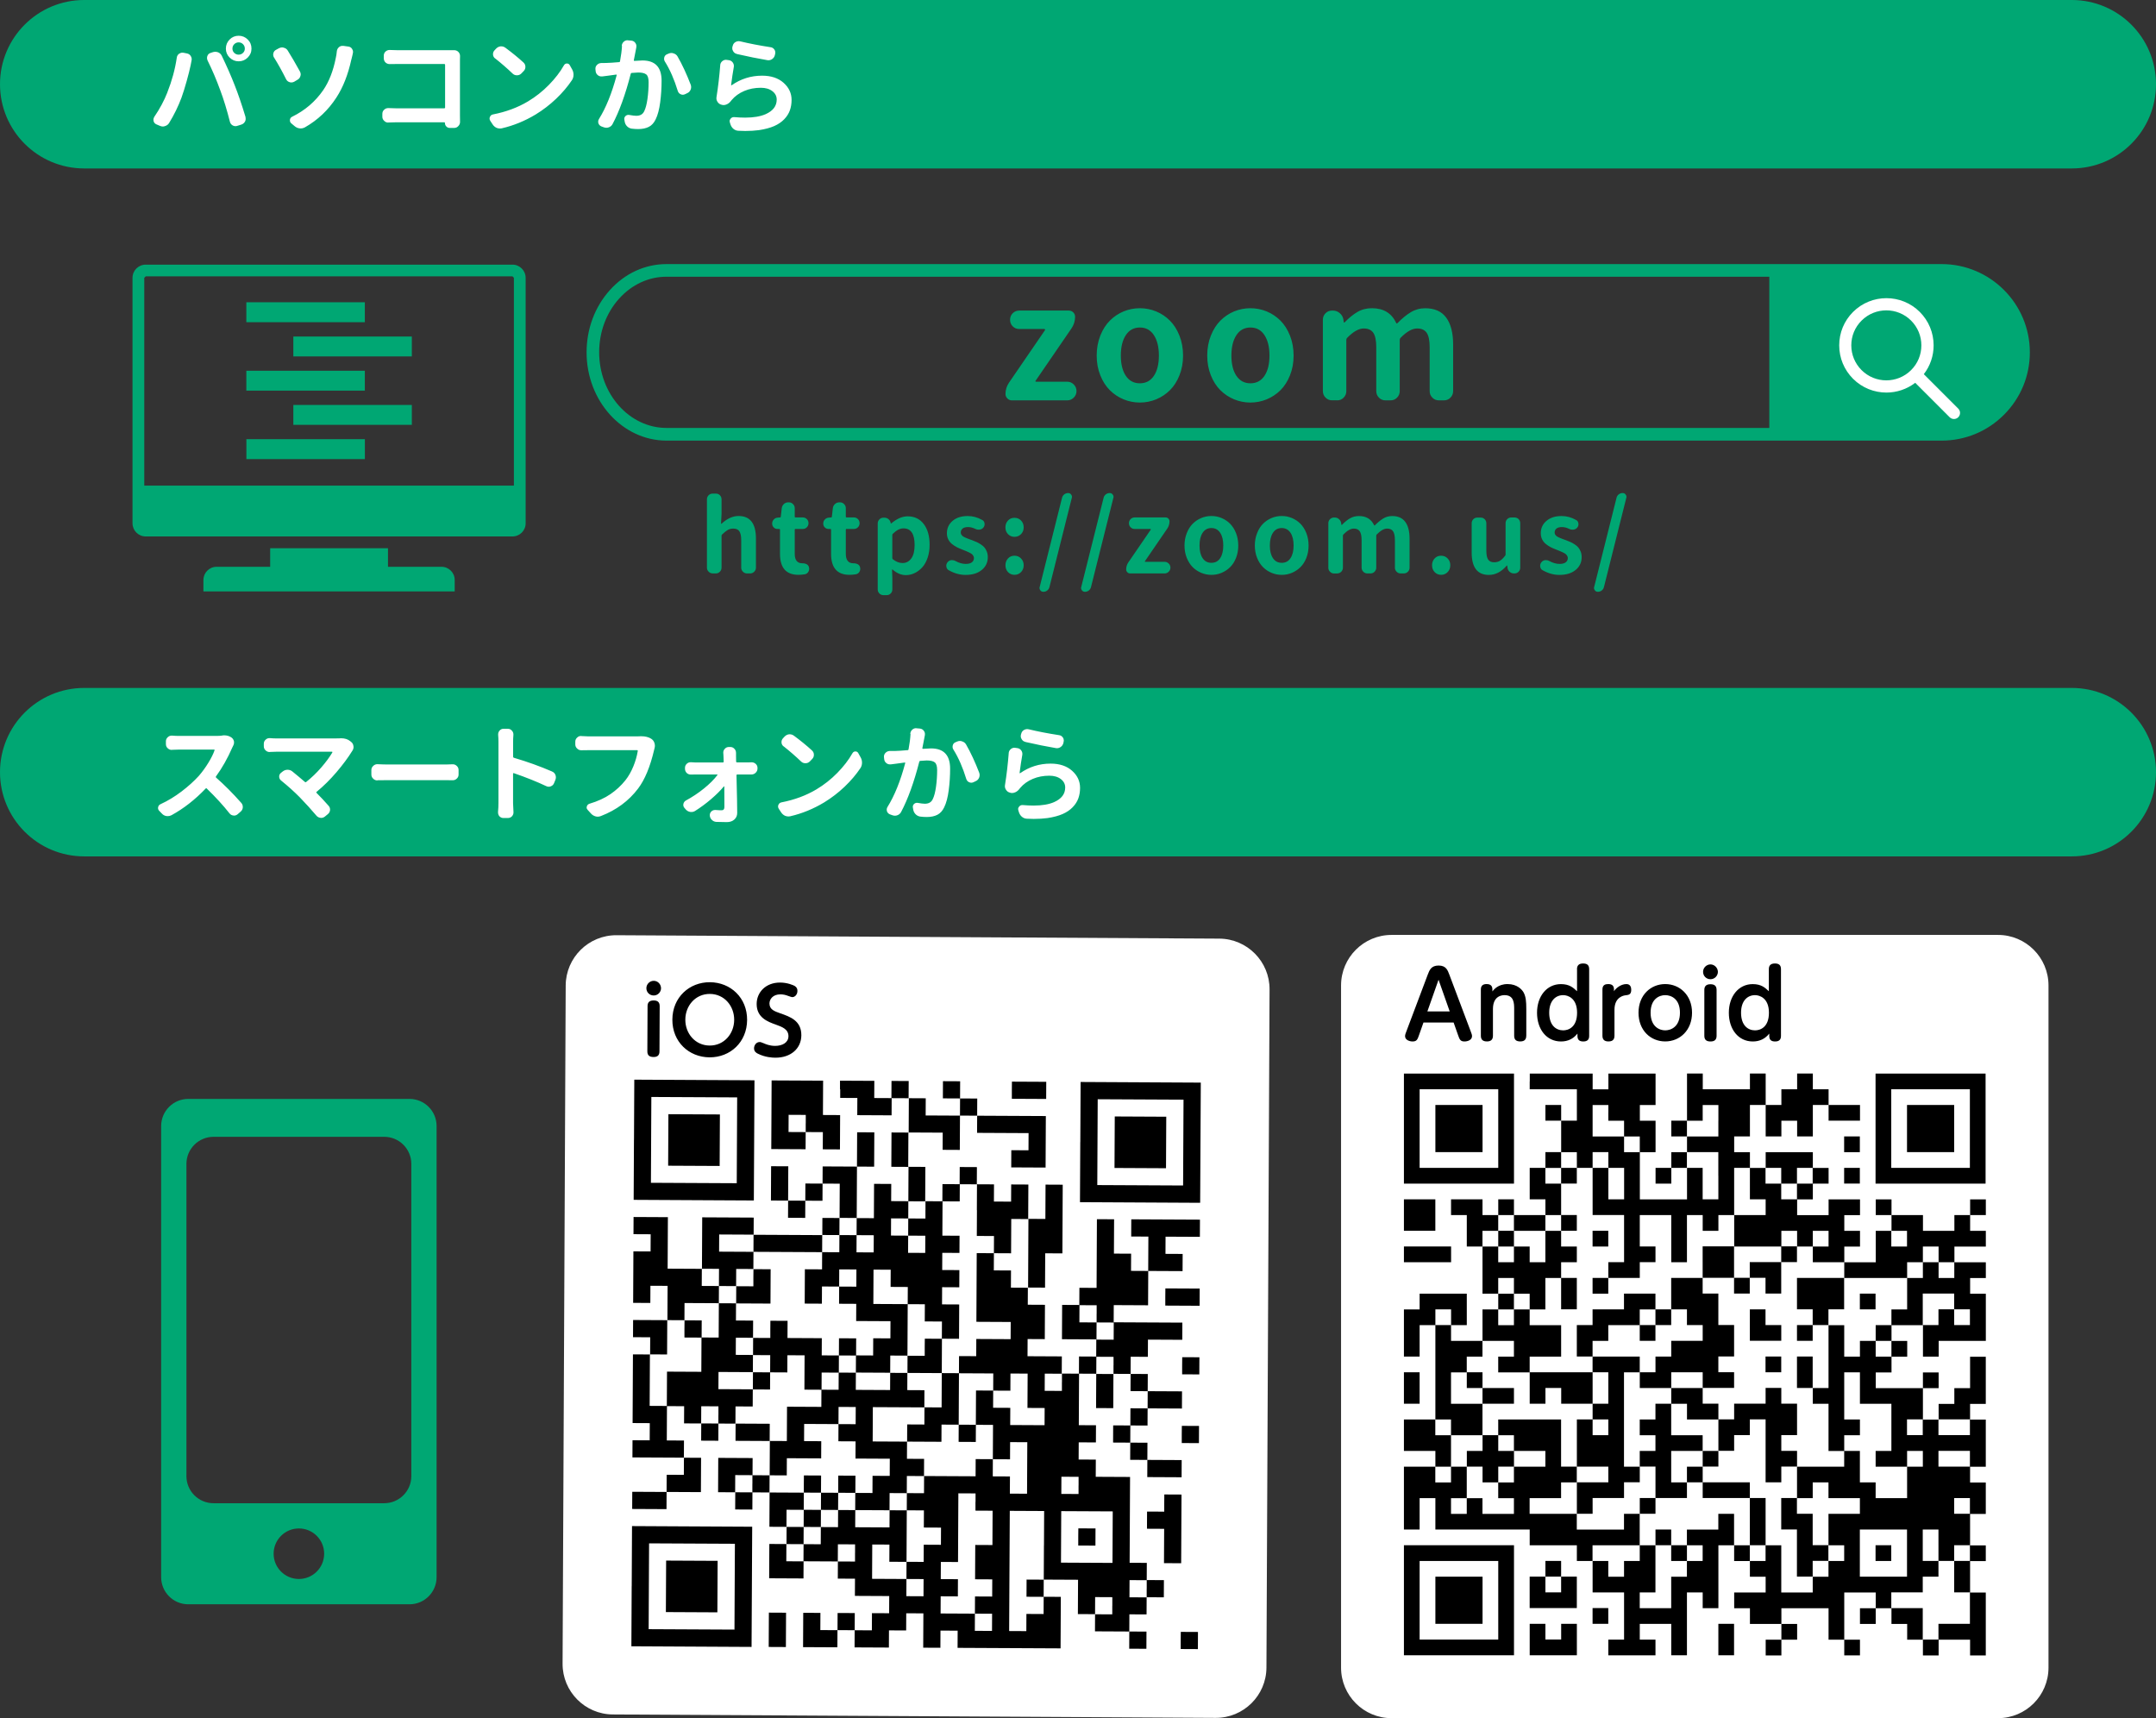
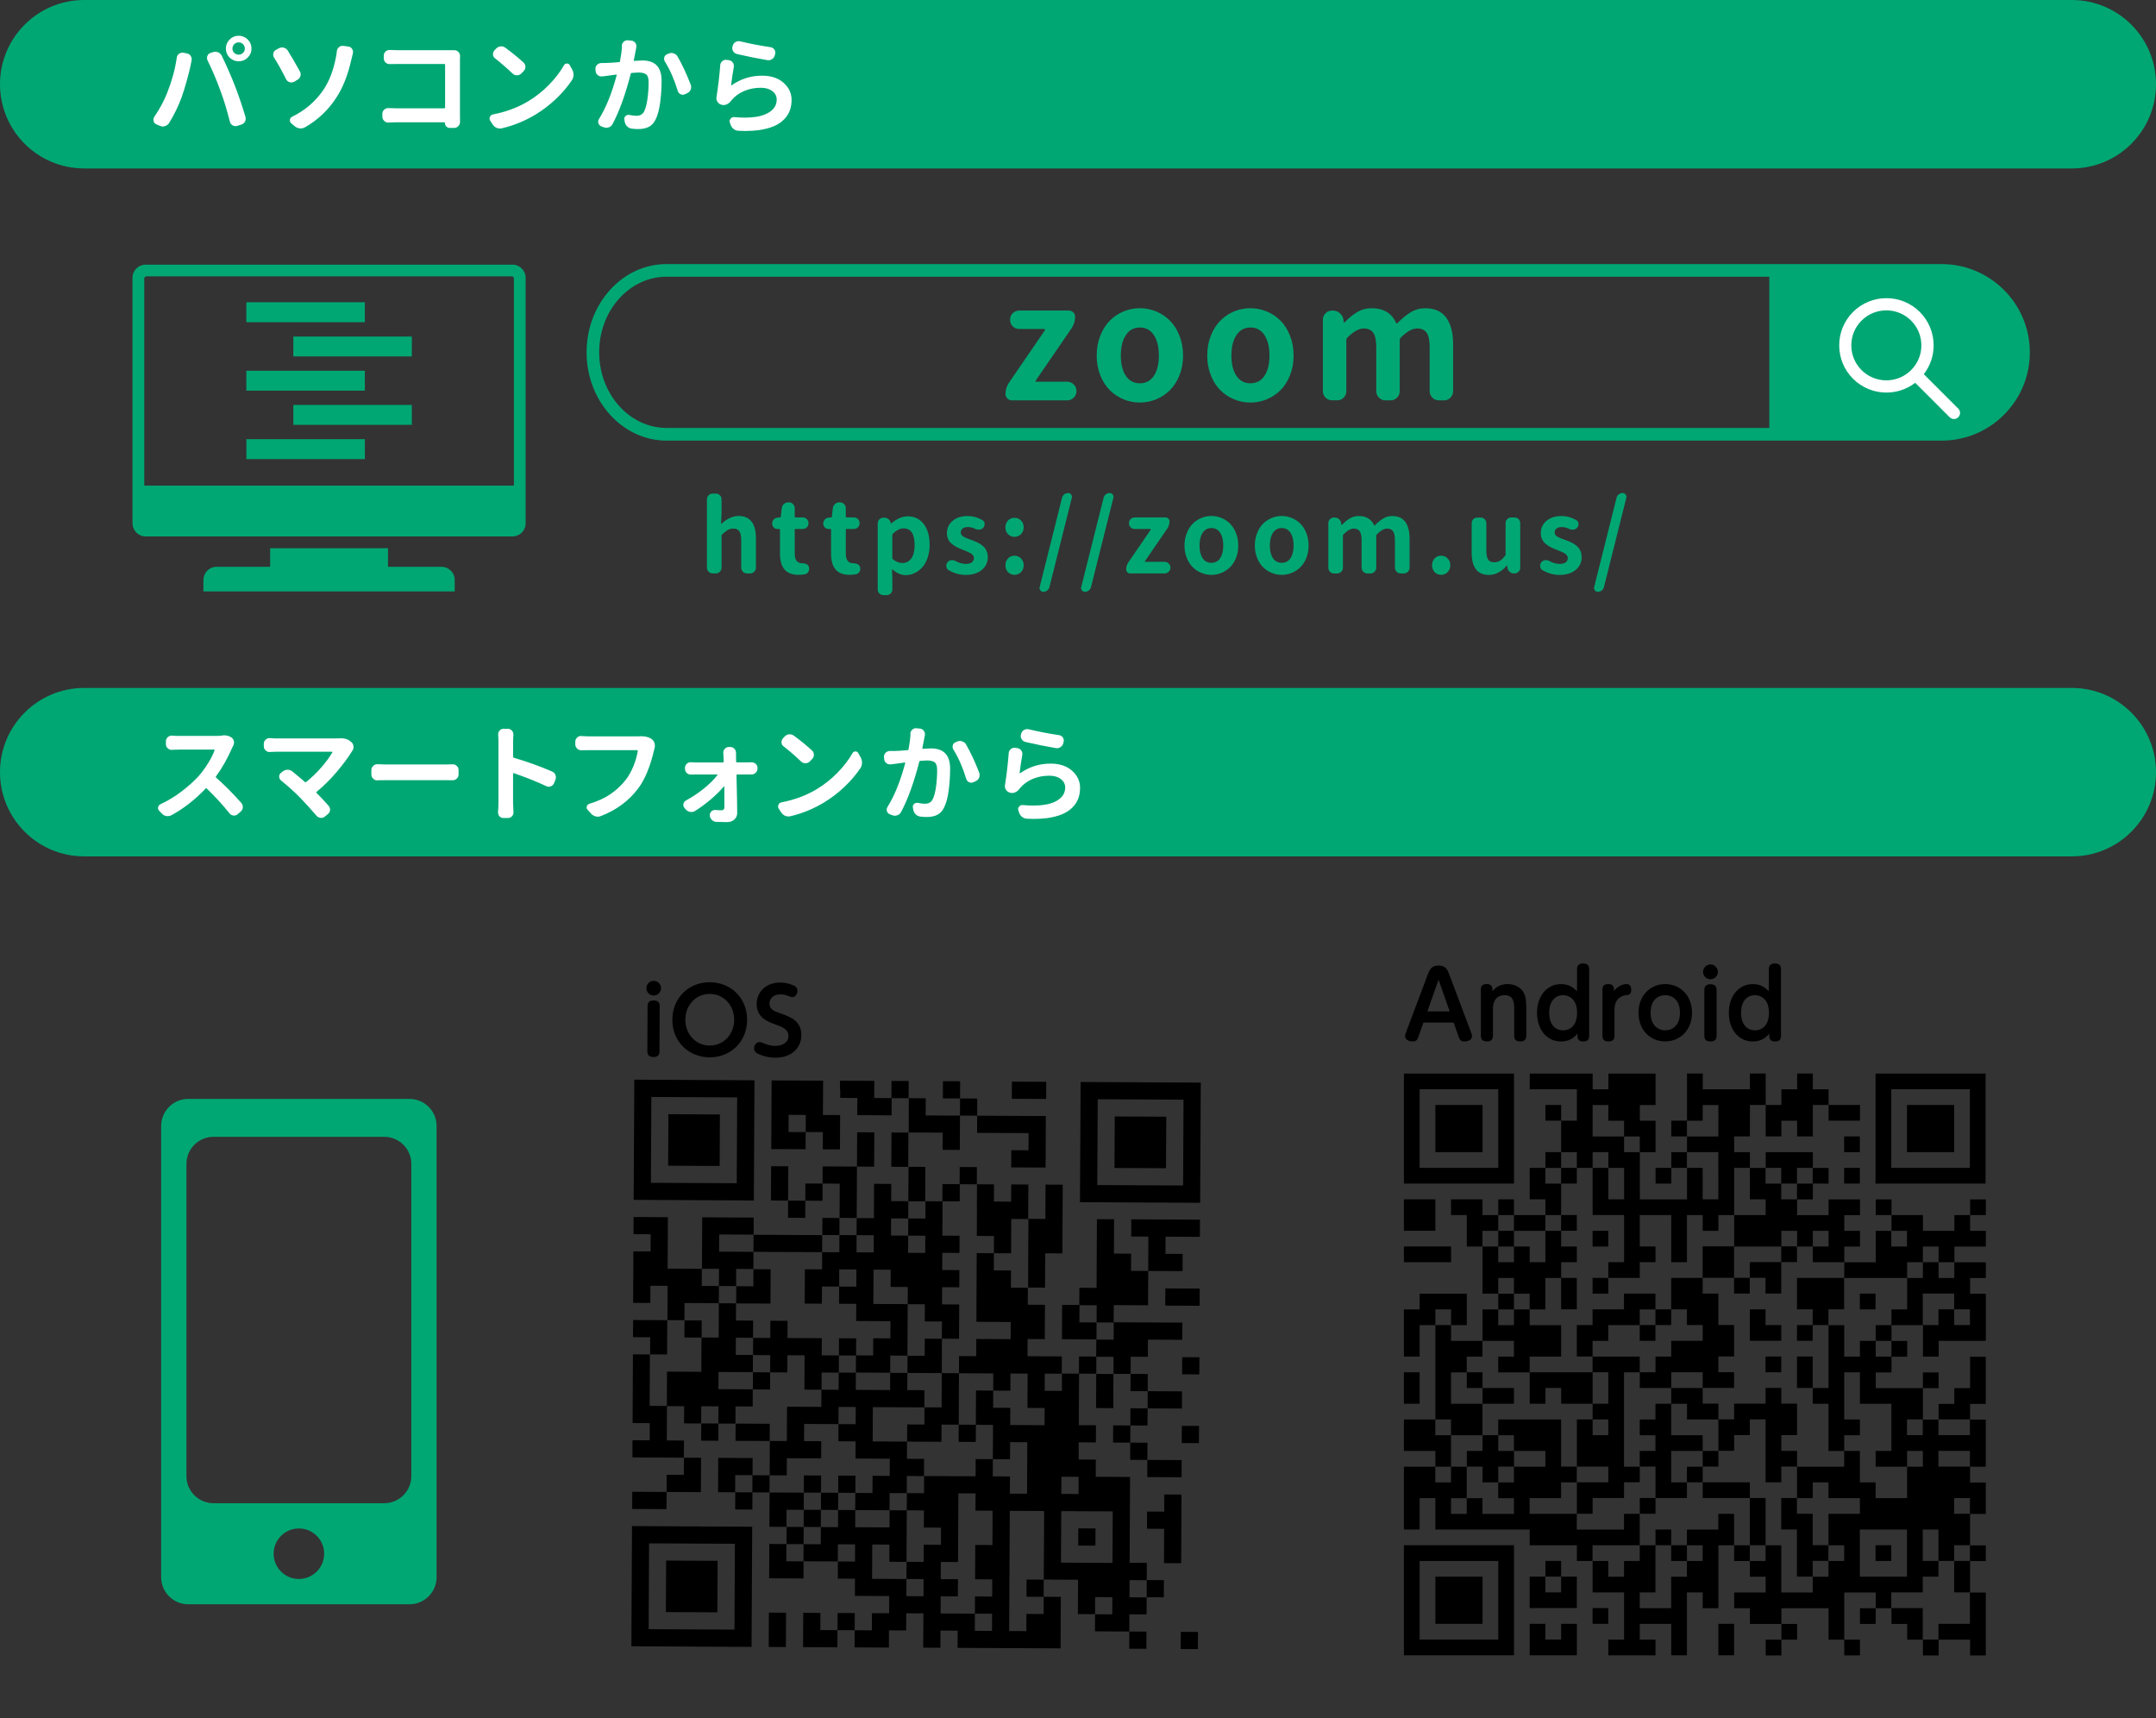
<svg xmlns="http://www.w3.org/2000/svg" viewBox="0 0 512 408">
  <rect x="0" y="0" width="512" height="408" fill="#333333" stroke="none" />
  <path d="M461.07,62.71H158.3c-5.11,0-9.9,2.2-13.49,6.2-3.55,3.95-5.51,9.19-5.51,14.76,0,11.56,8.53,20.96,19.01,20.96h302.77c5.6,0,10.86-2.18,14.82-6.14,3.96-3.96,6.14-9.22,6.14-14.82,0-11.56-9.4-20.96-20.96-20.96h-.01ZM420.18,101.62H158.3c-8.83,0-16.01-8.06-16.01-17.96,0-4.83,1.68-9.35,4.74-12.75,3.02-3.35,7.02-5.2,11.26-5.2h261.88v35.91h0ZM492,40H20C8.95,40,0,31.05,0,20h0C0,8.95,8.95,0,20,0h472c11.05,0,20,8.95,20,20h0c0,11.05-8.95,20-20,20ZM512,183.36h0c0-11.05-8.95-20-20-20H20c-11.05,0-20,8.95-20,20h0c0,11.05,8.95,20,20,20h472c11.05,0,20-8.95,20-20ZM86.64,88.03h-28.14v4.73h28.14v-4.73ZM86.64,71.78h-28.14v4.73h28.14v-4.73ZM58.51,109.02h28.14v-4.73h-28.14s0,4.73,0,4.73ZM104.85,134.59h-12.71v-4.41h-27.98v4.41h-12.71c-1.73,0-3.14,1.4-3.14,3.13v2.72h59.67v-2.72c0-1.73-1.4-3.13-3.14-3.13h0ZM69.66,100.89h28.14v-4.73h-28.14v4.73ZM124.83,65.97v58.29c0,1.73-1.4,3.13-3.14,3.13H34.61c-1.73,0-3.14-1.4-3.14-3.13v-58.29c0-1.73,1.4-3.13,3.14-3.13h87.08c1.73,0,3.13,1.4,3.14,3.13ZM122.05,65.97l-.35-.35H34.61l-.35.35v49.35h87.78v-49.35h.01ZM69.66,84.64h28.14v-4.73h-28.14v4.73ZM253.44,95.07c.6,0,1.11-.21,1.55-.65s.65-.95.65-1.54v-.04c0-.6-.22-1.11-.65-1.55-.44-.43-.95-.65-1.55-.65h-7.4c-.07,0-.12-.02-.15-.07s0-.1.04-.15l8.52-12.43c.57-.84.86-1.76.86-2.75,0-.42-.14-.77-.43-1.06-.29-.28-.64-.43-1.06-.43h-11.76c-.62,0-1.14.21-1.56.63s-.63.94-.63,1.56.21,1.14.63,1.56.94.63,1.56.63h5.95c.07,0,.12.03.15.1s.02.12,0,.17l-8.52,12.43c-.57.82-.86,1.74-.86,2.75,0,.4.15.74.45,1.04s.64.45,1.04.45h13.17ZM277.82,92.67c.94-.93,1.7-2.11,2.27-3.54.57-1.42.86-2.99.86-4.7s-.29-3.29-.86-4.73-1.33-2.63-2.27-3.57-2.03-1.67-3.26-2.18c-1.22-.5-2.52-.76-3.87-.76s-2.64.26-3.87.76c-1.22.51-2.31,1.24-3.25,2.18s-1.7,2.13-2.27,3.57-.86,3.01-.86,4.73.29,3.28.86,4.7c.57,1.43,1.33,2.6,2.27,3.54.94.93,2.03,1.65,3.25,2.16,1.23.5,2.52.76,3.87.76s2.65-.26,3.87-.76c1.23-.51,2.32-1.23,3.26-2.16ZM266.17,84.43c0-2.03.4-3.65,1.19-4.85s1.9-1.81,3.33-1.81,2.54.6,3.33,1.81,1.19,2.82,1.19,4.85-.4,3.64-1.19,4.82-1.91,1.77-3.33,1.77-2.53-.59-3.33-1.77c-.79-1.18-1.19-2.79-1.19-4.82ZM304.07,92.67c.94-.93,1.7-2.11,2.27-3.54.57-1.42.86-2.99.86-4.7s-.29-3.29-.86-4.73-1.33-2.63-2.27-3.57-2.03-1.67-3.26-2.18c-1.22-.5-2.52-.76-3.87-.76s-2.64.26-3.87.76c-1.22.51-2.31,1.24-3.25,2.18s-1.7,2.13-2.27,3.57-.86,3.01-.86,4.73.29,3.28.86,4.7c.57,1.43,1.33,2.6,2.27,3.54.94.93,2.03,1.65,3.25,2.16,1.23.5,2.52.76,3.87.76s2.65-.26,3.87-.76c1.23-.51,2.32-1.23,3.26-2.16ZM292.43,84.43c0-2.03.4-3.65,1.19-4.85s1.9-1.81,3.33-1.81,2.54.6,3.33,1.81,1.19,2.82,1.19,4.85-.4,3.64-1.19,4.82-1.91,1.77-3.33,1.77-2.53-.59-3.33-1.77-1.19-2.79-1.19-4.82ZM317.53,95.07c.62,0,1.14-.21,1.56-.65.42-.43.63-.95.63-1.54v-12.2c0-.17.07-.33.22-.48,1.44-1.46,2.74-2.2,3.91-2.2,1.04,0,1.8.34,2.27,1.02.47.69.71,1.83.71,3.44v10.42c0,.6.21,1.11.63,1.54.42.44.94.65,1.56.65h1.19c.62,0,1.14-.21,1.56-.65.42-.43.63-.95.63-1.54v-12.2c0-.17.07-.33.22-.48,1.44-1.46,2.74-2.2,3.91-2.2,1.04,0,1.8.34,2.27,1.02.47.69.71,1.83.71,3.44v10.42c0,.6.21,1.11.63,1.54.42.44.94.65,1.56.65h1.19c.62,0,1.14-.21,1.56-.65.42-.43.63-.95.63-1.54v-11.09c0-2.75-.55-4.87-1.64-6.36s-2.75-2.23-4.99-2.23c-1.24,0-2.38.31-3.41.93s-2.09,1.49-3.18,2.6c-.12.12-.22.11-.3-.04-1.09-2.33-3.01-3.5-5.77-3.5-1.27,0-2.41.29-3.42.88s-2.03,1.41-3.05,2.47c-.05.02-.1.04-.15.04s-.07-.02-.07-.07l-.07-.6c-.1-.62-.38-1.14-.86-1.54-.47-.41-1.02-.62-1.64-.62h-.19c-.62,0-1.14.21-1.56.63s-.63.94-.63,1.56v16.93c0,.6.21,1.11.63,1.54.42.44.94.65,1.56.65h1.19ZM169.98,136.17c.39,0,.71-.14.98-.41.26-.27.39-.59.39-.96v-7.61c0-.11.05-.2.14-.28.51-.49.96-.85,1.34-1.07.38-.21.81-.32,1.31-.32.67,0,1.15.21,1.44.64s.44,1.14.44,2.15v6.49c0,.37.14.69.41.96s.6.41.96.41h.76c.37,0,.69-.14.96-.41s.41-.59.41-.96v-6.91c0-3.57-1.37-5.36-4.13-5.36-1.36,0-2.71.61-4.04,1.83-.03.03-.06.04-.08.02-.02-.02-.04-.04-.04-.07l.12-2.32v-3.41c0-.38-.13-.71-.39-.98-.26-.26-.59-.39-.98-.39h-.72c-.39,0-.72.13-.98.39s-.4.59-.4.98v16.21c0,.37.13.69.4.96.26.27.59.41.98.41h.72,0ZM191.17,136.36c.36-.08.62-.28.81-.6.12-.21.19-.45.19-.69,0-.11-.02-.22-.05-.33-.06-.32-.24-.57-.53-.74-.29-.16-.62-.24-.98-.24h-.07c-1.21,0-1.81-.75-1.81-2.25v-5.71c0-.12.05-.19.16-.19h1.74c.38,0,.71-.13.97-.39s.4-.59.4-.98-.13-.71-.4-.98-.59-.39-.97-.39h-1.74c-.11,0-.16-.06-.16-.19v-2.02c0-.37-.14-.69-.41-.96s-.59-.41-.96-.41h-.18c-.39,0-.73.13-1.02.39-.29.26-.46.59-.51.98l-.23,2.02c0,.12-.06.19-.19.19l-.58.05c-.36.03-.66.18-.91.45s-.37.59-.37.96.12.66.37.91.55.37.91.37h.42c.11,0,.16.06.16.19v5.71c0,3.33,1.46,4.99,4.39,4.99.51,0,1.03-.05,1.55-.14h0ZM203.3,136.36c.36-.08.62-.28.81-.6.12-.21.19-.45.19-.69,0-.11-.02-.22-.05-.33-.06-.32-.24-.57-.53-.74-.29-.16-.62-.24-.98-.24h-.07c-1.21,0-1.81-.75-1.81-2.25v-5.71c0-.12.05-.19.16-.19h1.74c.38,0,.71-.13.97-.39s.4-.59.4-.98-.13-.71-.4-.98-.59-.39-.97-.39h-1.74c-.11,0-.16-.06-.16-.19v-2.02c0-.37-.14-.69-.41-.96s-.59-.41-.96-.41h-.18c-.39,0-.73.13-1.02.39-.29.26-.46.59-.51.98l-.23,2.02c0,.12-.06.19-.19.19l-.58.05c-.36.03-.66.18-.91.45s-.37.59-.37.96.12.66.37.91.55.37.91.37h.42c.11,0,.16.06.16.19v5.71c0,3.33,1.46,4.99,4.39,4.99.51,0,1.03-.05,1.55-.14h0ZM210.54,141.33c.39,0,.71-.13.98-.4s.39-.59.39-.97v-2.67l-.07-1.99s0-.05.03-.07.05-.02.08,0c1.02.9,2.08,1.34,3.18,1.34.73,0,1.43-.17,2.11-.5.68-.33,1.28-.8,1.81-1.39.53-.6.94-1.35,1.25-2.27s.46-1.93.46-3.05c0-2.05-.46-3.7-1.39-4.92s-2.2-1.83-3.83-1.83c-1.25,0-2.54.55-3.87,1.67-.03.01-.06.02-.09.02s-.05-.01-.05-.05l-.02-.09c-.06-.36-.23-.65-.51-.88-.28-.23-.6-.35-.95-.35h-.23c-.39,0-.72.13-.98.4-.26.26-.4.59-.4.97v15.66c0,.38.13.71.4.97.26.26.59.4.98.4h.72ZM212.04,132.81c-.09-.07-.14-.18-.14-.3v-5.49c0-.11.05-.2.14-.28.87-.85,1.7-1.27,2.51-1.27,1.77,0,2.65,1.31,2.65,3.94,0,1.41-.26,2.47-.79,3.2s-1.22,1.09-2.06,1.09c-.79,0-1.55-.29-2.3-.88h0ZM233.19,135.31c.93-.79,1.39-1.79,1.39-3.01,0-.48-.08-.92-.23-1.31-.16-.39-.34-.72-.56-.98-.21-.25-.5-.5-.87-.74s-.69-.42-.98-.55-.64-.27-1.08-.44c-.09-.03-.24-.08-.45-.16-.21-.08-.36-.14-.45-.17-.09-.04-.23-.09-.41-.16s-.31-.13-.39-.17c-.09-.05-.19-.11-.33-.17-.13-.07-.23-.14-.29-.21s-.13-.14-.2-.23c-.07-.09-.12-.17-.14-.27-.02-.09-.04-.19-.04-.3,0-.38.15-.69.44-.93s.73-.35,1.3-.35,1.15.15,1.77.46c.23.11.47.16.72.16.11,0,.21,0,.3-.02.37-.06.67-.24.88-.53.17-.22.25-.47.25-.74,0-.08,0-.15-.02-.23-.05-.36-.23-.62-.56-.79-1.1-.62-2.24-.93-3.43-.93-1.48,0-2.68.38-3.58,1.14s-1.36,1.74-1.36,2.94c0,.53.1,1.01.31,1.44.21.43.51.81.89,1.12.39.31.77.56,1.14.75s.81.38,1.3.57c.06.03.17.07.3.12.34.14.6.24.77.31.17.07.38.17.65.3.26.13.45.25.58.36s.24.24.33.41c.1.17.15.33.15.5,0,.43-.16.78-.49,1.03s-.81.38-1.44.38c-.8,0-1.62-.23-2.46-.69-.23-.14-.48-.21-.76-.21h-.26c-.37.06-.66.24-.88.53-.19.25-.28.52-.28.81,0,.06,0,.13.02.21.06.39.24.67.55.84,1.31.74,2.64,1.12,3.97,1.12,1.67,0,2.97-.4,3.89-1.19l.04-.02ZM242.47,126.84c.42-.43.63-.96.63-1.61s-.21-1.19-.62-1.62-.93-.65-1.57-.65-1.13.21-1.54.65-.61.98-.61,1.62.2,1.17.61,1.6.93.65,1.54.65,1.14-.21,1.55-.64h0ZM242.47,135.85c.42-.43.63-.97.63-1.62s-.21-1.19-.63-1.62-.93-.65-1.55-.65-1.13.21-1.54.65-.61.98-.61,1.62.2,1.19.61,1.62.93.65,1.54.65,1.14-.22,1.55-.65ZM248.69,140.22c.27-.21.45-.48.53-.82l5.31-21.18c.03-.07.05-.15.05-.23,0-.2-.07-.38-.21-.56-.17-.23-.41-.35-.72-.35-.34,0-.64.11-.91.31-.27.21-.45.48-.53.82l-5.31,21.18c-.03.08-.05.15-.05.23,0,.2.07.38.21.56.17.23.41.35.72.35.34,0,.64-.1.91-.31h0ZM258.56,140.22c.27-.21.45-.48.53-.82l5.31-21.18c.03-.07.05-.15.05-.23,0-.2-.07-.38-.21-.56-.17-.23-.41-.35-.72-.35-.34,0-.64.11-.91.31-.27.21-.45.48-.53.82l-5.31,21.18c-.03.08-.05.15-.05.23,0,.2.07.38.21.56.17.23.41.35.72.35.34,0,.64-.1.91-.31h0ZM276.58,136.17c.37,0,.69-.14.96-.41s.41-.59.41-.96v-.02c0-.37-.13-.69-.41-.96-.27-.27-.59-.41-.96-.41h-4.61s-.08,0-.1-.05c-.01-.03,0-.06.02-.09l5.31-7.75c.36-.53.53-1.1.53-1.72,0-.26-.09-.48-.27-.66s-.4-.27-.66-.27h-7.33c-.38,0-.71.13-.97.39s-.4.59-.4.98.13.71.4.98.59.39.97.39h3.71s.08.02.1.06c.01.04.01.07,0,.1l-5.31,7.75c-.36.51-.53,1.08-.53,1.72,0,.24.09.46.28.65s.4.28.65.28h8.21ZM292.12,134.68c.59-.58,1.06-1.31,1.41-2.2s.53-1.87.53-2.94-.18-2.05-.53-2.94-.83-1.64-1.41-2.23-1.27-1.04-2.03-1.36-1.57-.48-2.41-.48-1.65.16-2.41.48-1.44.77-2.03,1.36-1.06,1.33-1.41,2.23c-.36.9-.54,1.88-.54,2.94s.18,2.05.54,2.94c.36.89.83,1.62,1.41,2.2s1.27,1.03,2.03,1.35c.76.31,1.57.48,2.41.48s1.65-.16,2.41-.48c.76-.32,1.44-.77,2.03-1.35ZM284.86,129.54c0-1.27.24-2.27.74-3.03.5-.75,1.19-1.12,2.08-1.12s1.58.38,2.08,1.12c.5.75.74,1.76.74,3.03s-.25,2.27-.74,3.01c-.49.74-1.19,1.1-2.08,1.1s-1.58-.36-2.08-1.1-.74-1.74-.74-3.01ZM308.82,134.68c.59-.58,1.06-1.31,1.41-2.2s.53-1.87.53-2.94-.18-2.05-.53-2.94-.83-1.64-1.41-2.23-1.27-1.04-2.03-1.36-1.57-.48-2.41-.48-1.65.16-2.41.48-1.44.77-2.03,1.36-1.06,1.33-1.41,2.23c-.36.9-.54,1.88-.54,2.94s.18,2.05.54,2.94c.36.89.83,1.62,1.41,2.2s1.27,1.03,2.03,1.35c.76.31,1.57.48,2.41.48s1.65-.16,2.41-.48c.76-.32,1.44-.77,2.03-1.35ZM301.56,129.54c0-1.27.24-2.27.74-3.03.5-.75,1.19-1.12,2.08-1.12s1.58.38,2.08,1.12c.5.75.74,1.76.74,3.03s-.25,2.27-.74,3.01c-.49.74-1.19,1.1-2.08,1.1s-1.58-.36-2.08-1.1-.74-1.74-.74-3.01ZM317.54,136.17c.39,0,.71-.14.98-.41.26-.27.39-.59.39-.96v-7.61c0-.11.05-.21.14-.3.9-.91,1.71-1.37,2.44-1.37.65,0,1.12.21,1.42.64.29.43.44,1.14.44,2.15v6.49c0,.37.13.69.4.96.26.27.59.41.97.41h.74c.38,0,.71-.14.97-.41s.4-.59.4-.96v-7.61c0-.11.05-.21.14-.3.9-.91,1.71-1.37,2.44-1.37.65,0,1.12.21,1.41.64s.44,1.14.44,2.15v6.49c0,.37.13.69.4.96.26.27.59.41.97.41h.74c.38,0,.71-.14.98-.41.26-.27.39-.59.39-.96v-6.91c0-1.72-.34-3.04-1.02-3.96-.68-.93-1.72-1.39-3.11-1.39-.77,0-1.48.19-2.12.58-.64.39-1.3.93-1.98,1.62-.08.08-.14.07-.19-.02-.68-1.45-1.88-2.18-3.59-2.18-.79,0-1.5.18-2.14.55-.63.36-1.27.88-1.9,1.54-.03.02-.06.02-.09.02s-.05-.01-.05-.05l-.05-.37c-.06-.38-.24-.71-.53-.96-.29-.26-.63-.38-1.02-.38h-.12c-.39,0-.72.13-.98.39s-.4.59-.4.98v10.55c0,.37.13.69.4.96.26.27.59.41.98.41h.72-.01ZM343.78,135.85c.42-.43.63-.97.63-1.62s-.21-1.19-.63-1.62-.93-.65-1.55-.65-1.13.21-1.54.65-.61.98-.61,1.62.2,1.19.61,1.62c.41.43.93.65,1.54.65s1.14-.22,1.55-.65ZM357.79,134.32s.04-.05.07-.05.05.02.07.05l.07.51c.05.38.21.71.51.96.29.26.64.38,1.05.38h.09c.39,0,.71-.14.98-.41.26-.27.39-.59.39-.96v-10.55c0-.38-.13-.71-.39-.98-.26-.26-.59-.39-.98-.39h-.74c-.39,0-.71.13-.98.39-.26.26-.39.59-.39.98v7.43c0,.12-.04.22-.12.3-.43.56-.84.95-1.23,1.19-.38.23-.84.35-1.37.35-.65,0-1.12-.21-1.41-.63s-.44-1.13-.44-2.13v-6.49c0-.38-.13-.71-.39-.98-.26-.26-.59-.39-.98-.39h-.74c-.39,0-.71.13-.98.39-.26.26-.39.59-.39.98v6.94c0,3.54,1.36,5.31,4.08,5.31,1.56,0,2.97-.73,4.22-2.18v-.02ZM374.22,135.31c.93-.79,1.39-1.79,1.39-3.01,0-.48-.08-.92-.23-1.31-.16-.39-.34-.72-.56-.98-.21-.25-.5-.5-.87-.74s-.69-.42-.98-.55-.64-.27-1.08-.44c-.09-.03-.24-.08-.45-.16-.21-.08-.36-.14-.45-.17-.09-.04-.23-.09-.41-.16s-.31-.13-.39-.17c-.09-.05-.19-.11-.33-.17-.13-.07-.23-.14-.29-.21s-.13-.14-.2-.23c-.07-.09-.12-.17-.14-.27-.02-.09-.04-.19-.04-.3,0-.38.15-.69.44-.93s.73-.35,1.3-.35,1.15.15,1.77.46c.23.11.47.16.72.16.11,0,.21,0,.3-.02.37-.06.67-.24.88-.53.17-.22.25-.47.25-.74,0-.08,0-.15-.02-.23-.05-.36-.23-.62-.56-.79-1.1-.62-2.24-.93-3.43-.93-1.48,0-2.68.38-3.58,1.14s-1.36,1.74-1.36,2.94c0,.53.1,1.01.31,1.44s.51.81.89,1.12c.39.31.77.56,1.14.75.37.19.81.38,1.3.57.06.03.17.07.3.12.34.14.6.24.77.31.17.07.38.17.65.3.26.13.45.25.58.36s.24.24.33.41c.1.17.15.33.15.5,0,.43-.16.78-.49,1.03s-.81.38-1.44.38c-.8,0-1.62-.23-2.46-.69-.23-.14-.48-.21-.76-.21h-.26c-.37.06-.66.24-.88.53-.19.25-.28.52-.28.81,0,.06,0,.13.02.21.06.39.24.67.55.84,1.31.74,2.64,1.12,3.97,1.12,1.67,0,2.97-.4,3.89-1.19l.04-.02ZM380.37,140.22c.27-.21.45-.48.53-.82l5.31-21.18c.03-.07.05-.15.05-.23,0-.2-.07-.38-.21-.56-.17-.23-.41-.35-.72-.35-.34,0-.64.11-.91.31-.27.21-.45.48-.53.82l-5.31,21.18c-.03.08-.05.15-.05.23,0,.2.07.38.21.56.17.23.41.35.72.35.34,0,.64-.1.91-.31h0ZM103.68,267.39v107.13c0,3.55-2.88,6.44-6.44,6.44h-52.53c-3.56,0-6.44-2.88-6.44-6.44v-107.13c0-3.55,2.88-6.44,6.44-6.44h52.53c3.55,0,6.44,2.88,6.44,6.44ZM76.98,368.95c0-3.31-2.68-6-6-6s-6,2.69-6,6,2.69,6,6,6,6-2.68,6-6ZM97.68,276.39c0-3.55-2.88-6.44-6.44-6.44h-40.53c-3.55,0-6.44,2.88-6.44,6.44v74.13c0,3.56,2.88,6.44,6.44,6.44h40.53c3.55,0,6.44-2.88,6.44-6.44v-74.13Z" fill="#00a773" />
  <path d="M39.75,21.91c1.07-2.7,1.82-5.43,2.23-8.21.05-.4.23-.71.55-.94.25-.17.5-.25.77-.25.1,0,.2,0,.3.02l.84.17c.38.08.67.29.87.62.15.25.22.5.22.74,0,.12-.02.23-.05.35-.1.46-.17.84-.22,1.14-.2.96-.51,2.19-.93,3.7s-.83,2.82-1.23,3.94c-.78,2.08-1.76,4.09-2.95,6.03-.23.36-.55.6-.97.72-.17.07-.33.1-.5.1-.23,0-.46-.05-.69-.15l-.87-.37c-.33-.15-.55-.4-.64-.74-.03-.12-.05-.23-.05-.35,0-.23.07-.45.2-.67,1.31-1.92,2.35-3.87,3.13-5.85h-.01ZM52.28,21.37c-.86-2.38-1.86-4.73-3-7.04-.08-.2-.12-.39-.12-.57,0-.17.03-.33.1-.5.13-.35.38-.58.74-.69l.6-.2c.18-.05.36-.07.55-.07.21,0,.43.04.64.12.4.17.69.44.87.82,1.22,2.53,2.25,4.87,3.08,7.02.79,2,1.65,4.49,2.55,7.47.03.15.05.3.05.45,0,.1,0,.21-.02.32-.05.25-.17.47-.35.67s-.41.34-.67.42l-.97.3c-.15.05-.29.07-.42.07-.23,0-.45-.06-.64-.17-.35-.2-.57-.49-.67-.87-.71-2.81-1.48-5.32-2.31-7.54h-.01ZM53.64,11.54c0-.84.3-1.56.89-2.16s1.31-.89,2.15-.89,1.55.3,2.15.89.89,1.31.89,2.16-.3,1.54-.89,2.13-1.31.89-2.15.89-1.55-.3-2.15-.89-.89-1.31-.89-2.13ZM55.2,11.54c0,.4.14.74.43,1.02s.64.42,1.04.42.75-.14,1.04-.42.43-.62.43-1.02-.14-.76-.43-1.05-.64-.43-1.04-.43-.75.14-1.04.43-.43.64-.43,1.05ZM65.09,13.7c-.15-.23-.22-.47-.22-.72,0-.12.02-.23.05-.35.1-.38.32-.65.67-.82l.64-.35c.25-.13.5-.2.74-.2.13,0,.27.02.42.07.41.1.73.32.94.67.84,1.34,1.8,2.98,2.88,4.94.13.23.2.46.2.69,0,.15-.02.29-.07.42-.1.4-.33.69-.69.89l-.79.47c-.21.12-.44.17-.67.17-.13,0-.27-.02-.42-.07-.38-.12-.65-.35-.82-.69-.96-1.92-1.91-3.63-2.85-5.13h0ZM72.38,30.25c-.31.17-.64.25-.99.25-.08,0-.17,0-.25-.02-.43-.05-.82-.22-1.17-.52l-.82-.69c-.2-.18-.3-.41-.3-.67v-.15c.05-.35.23-.6.55-.74,3.03-1.49,5.47-3.58,7.34-6.28,1.39-2.02,2.39-4.57,3-7.66.12-.51.2-1.05.25-1.61.05-.4.22-.72.52-.97.23-.2.5-.3.82-.3h.2l1.22.17c.38.05.67.24.87.57.15.23.22.46.22.69,0,.12-.02.23-.05.35-.03.18-.07.36-.12.55s-.1.37-.14.57-.08.34-.11.42c-.78,3.54-1.95,6.52-3.52,8.93-1.93,2.99-4.44,5.37-7.52,7.12h0ZM109.25,28.96c0,.36-.13.69-.4.97-.26.3-.6.45-.99.45h-1.04c-.33,0-.61-.12-.83-.35s-.33-.51-.33-.84c0-.1-.05-.15-.15-.15h-11.41c-.51,0-1.12.02-1.84.05-.02.02-.04.02-.07.02-.36,0-.68-.13-.94-.4-.3-.26-.45-.6-.45-.99v-.69c0-.4.15-.73.45-.99.26-.25.58-.37.94-.37h.07c.61.03,1.18.05,1.71.05h11.53c.13,0,.2-.06.2-.17v-10.15c0-.13-.07-.2-.2-.2h-11.21c-.51,0-1.07,0-1.69.02h-.07c-.36,0-.69-.12-.97-.37-.28-.28-.42-.62-.42-1.02v-.6c0-.4.14-.73.42-.99.28-.25.6-.37.94-.37h.1c.6.03,1.16.05,1.69.05h13.57c.38,0,.71.13.99.4.26.28.4.6.4.97v.05c-.02.35-.02.64-.02.87v13.17l.02,1.59h0ZM119.21,30.47c-.17.03-.32.05-.47.05-.26,0-.53-.05-.79-.15-.4-.18-.72-.46-.97-.84l-.57-.87c-.1-.17-.15-.34-.15-.52,0-.13.03-.26.1-.4.13-.31.37-.5.72-.57,3.08-.6,5.84-1.62,8.29-3.08,1.82-1.09,3.47-2.39,4.96-3.91s2.69-3.07,3.6-4.68c.17-.28.4-.42.69-.42h.02c.3,0,.52.13.67.4l.57,1.02c.21.38.32.79.32,1.24,0,.48-.12.91-.37,1.29-1.03,1.54-2.28,3.01-3.77,4.43s-3.11,2.66-4.86,3.73c-2.56,1.54-5.23,2.63-7.99,3.27h0ZM117.6,13.9c-.31-.23-.49-.54-.52-.92v-.15c0-.33.12-.62.35-.87l.37-.4c.3-.31.65-.5,1.07-.55h.2c.33,0,.64.11.94.32,1.57,1.16,3,2.32,4.29,3.5.31.28.47.63.47,1.04s-.14.74-.42,1.02l-.55.57c-.28.28-.63.42-1.04.42s-.74-.13-1.02-.4c-1.32-1.26-2.7-2.46-4.14-3.6v.02ZM147.65,10.9c.03-.4.19-.73.47-.99.26-.23.55-.35.87-.35.05,0,.1,0,.15.02l.82.07c.4.05.7.23.92.55.17.23.25.48.25.74,0,.1,0,.2-.02.3-.05.23-.09.45-.12.64-.02.08-.17.88-.47,2.41-.02.05,0,.09.02.12s.07.05.12.05c.98-.07,1.61-.1,1.91-.1,3.03,0,4.54,1.6,4.54,4.81,0,1.72-.11,3.43-.33,5.12s-.58,3.05-1.08,4.06c-.4.83-.93,1.42-1.61,1.77s-1.52.53-2.53.53c-.48,0-1-.03-1.56-.1-.43-.07-.8-.26-1.1-.57s-.49-.69-.56-1.14l-.07-.42c-.02-.07-.02-.13-.02-.2,0-.25.1-.47.3-.67.2-.18.43-.27.69-.27.07,0,.13,0,.2.02.73.13,1.28.2,1.66.2.93,0,1.55-.36,1.89-1.09.33-.66.59-1.64.77-2.93s.27-2.61.27-3.97c0-.93-.19-1.54-.57-1.84s-1.02-.45-1.91-.45c-.21,0-.73.03-1.54.1-.12,0-.19.07-.22.2-1.27,4.94-2.72,8.94-4.34,11.98-.2.36-.5.61-.89.74-.18.07-.36.1-.55.1-.21,0-.43-.04-.64-.12l-.6-.22c-.33-.15-.55-.4-.67-.74-.03-.13-.05-.26-.05-.37,0-.23.07-.45.2-.64,1.65-2.65,3.05-6.1,4.19-10.37.02-.05,0-.09,0-.12s-.06-.05-.11-.05c-.86.1-1.52.19-1.98.27-.33.03-.78.09-1.34.17h-.2c-.31,0-.6-.1-.84-.3-.31-.25-.49-.57-.52-.97l-.05-.47c-.03-.38.09-.71.36-.99s.6-.43.98-.45c.17,0,.39,0,.67-.01s.46-.01.55-.01c.74-.02,1.77-.08,3.08-.2.12,0,.18-.07.2-.2.25-1.34.41-2.56.47-3.67l-.05.02ZM157.9,14.64c-.13-.21-.2-.44-.2-.67,0-.12.02-.23.05-.35.1-.36.32-.61.67-.74l.35-.15c.21-.1.44-.15.67-.15.18,0,.36.03.52.1.41.12.73.36.94.72,1.11,1.93,2.15,4.18,3.13,6.72.07.2.1.39.1.57,0,.2-.04.4-.12.6-.17.4-.44.68-.82.84l-.52.25c-.18.08-.36.12-.52.12s-.34-.04-.52-.12c-.33-.15-.55-.41-.67-.77-.83-2.71-1.84-5.04-3.05-6.97h-.01ZM171.03,15.49c.03-.4.2-.72.5-.97.26-.21.55-.32.84-.32.07,0,.13,0,.2.02l.52.07c.38.05.69.23.92.55.18.25.27.52.27.82,0,.08,0,.17-.02.25-.23,1.31-.45,2.73-.64,4.27,0,.03.02.06.05.07s.06.02.07,0c2.17-1.52,4.58-2.28,7.24-2.28,2.13,0,3.83.56,5.1,1.69s1.9,2.48,1.9,4.07c0,.91-.14,1.74-.41,2.49s-.72,1.46-1.35,2.11-1.42,1.19-2.38,1.61-2.16.74-3.6.96c-.99.13-2.08.2-3.25.2-.53,0-1.08-.02-1.66-.05-.43-.02-.81-.17-1.15-.45s-.57-.64-.71-1.07l-.15-.47c-.03-.1-.05-.2-.05-.3,0-.21.08-.41.25-.6.2-.23.45-.35.74-.35h.1c.93.08,1.79.12,2.6.12,1.98,0,3.61-.27,4.86-.82,1.75-.78,2.63-1.93,2.63-3.47,0-.81-.35-1.48-1.05-2.01s-1.61-.79-2.72-.79c-1.42,0-2.74.25-3.94.76s-2.21,1.23-3,2.17c-.07.08-.12.16-.17.22-.28.36-.61.63-.99.79-.25.12-.5.17-.74.17-.15,0-.3-.02-.45-.07l-.07-.02c-.4-.1-.7-.32-.92-.67-.18-.26-.27-.55-.27-.84,0-.1,0-.19.02-.27.4-2.51.69-5.04.89-7.59h0ZM175,12.81c-.4-.08-.69-.3-.89-.64-.15-.23-.22-.47-.22-.72,0-.12.02-.24.05-.37l.07-.22c.1-.4.32-.69.67-.89.23-.13.48-.2.74-.2.12,0,.24.02.37.05,2.12.51,4.51.98,7.19,1.39.4.05.7.24.92.57.15.21.22.45.22.72,0,.1-.02.21-.05.32l-.05.25c-.1.41-.32.74-.67.97-.26.18-.55.27-.84.27-.1,0-.19,0-.27-.02-2.25-.38-4.66-.87-7.24-1.46v-.02ZM52.7,174.66c.17-.03.33-.05.5-.05.71,0,1.31.18,1.81.55.28.21.46.5.55.87.02.12.02.22.02.32,0,.25-.07.49-.2.72l-.22.45c-1.11,2.55-2.4,4.83-3.87,6.85-.08.1-.07.19.02.27,1.98,1.74,3.99,3.75,6,6.03.23.26.35.58.35.94v.12c-.03.4-.2.73-.5.99l-.69.6c-.26.23-.55.35-.87.35-.05,0-.11,0-.17-.02-.38-.03-.69-.21-.94-.52-1.47-1.87-3.27-3.83-5.38-5.88-.1-.1-.19-.1-.27,0-2.53,2.65-5.23,4.75-8.11,6.33-.28.15-.58.22-.89.22-.1,0-.21,0-.32-.02-.43-.07-.79-.26-1.09-.6l-.6-.62c-.2-.2-.3-.42-.3-.67,0-.07,0-.14.02-.22.08-.35.28-.59.6-.72,1.72-.79,3.38-1.8,4.97-3.01s2.96-2.45,4.11-3.71c.81-.94,1.56-1.97,2.24-3.08s1.18-2.1,1.48-2.98c.02-.05,0-.09,0-.12s-.06-.05-.11-.05h-8.43c-.4,0-.91.02-1.54.05-.03.02-.07.02-.1.02-.35,0-.65-.12-.92-.37-.3-.26-.45-.6-.45-.99v-.69c0-.38.15-.7.45-.97.26-.25.57-.37.92-.37h.1c.61.05,1.12.07,1.54.07h8.95c.46,0,.92-.02,1.36-.07v-.02ZM80.61,175.33c.13-.02.26-.02.4-.02.88,0,1.6.23,2.16.69l.27.22c.3.25.46.58.5.99.02.05.02.1.02.15,0,.35-.1.66-.3.94-.99,1.6-2.24,3.29-3.75,5.06s-3.08,3.32-4.71,4.66c-.1.08-.11.17-.02.27.98.98,1.93,1.99,2.85,3.05.23.25.35.55.35.89v.15c-.05.4-.23.72-.55.97l-.67.55c-.26.21-.56.32-.89.32-.05,0-.11,0-.17-.02-.4-.05-.73-.23-.99-.55-1.14-1.36-2.46-2.8-3.94-4.34-1.31-1.32-2.78-2.65-4.42-3.97-.3-.25-.45-.56-.45-.94,0-.35.14-.64.42-.87l.4-.32c.35-.28.74-.42,1.17-.42s.81.13,1.14.4c.96.78,1.96,1.61,3,2.51.1.08.19.08.27,0,1.31-1.04,2.51-2.2,3.61-3.47s1.97-2.46,2.62-3.55c.02-.05.02-.09,0-.12s-.05-.05-.1-.05h-13.25c-.4,0-.88.02-1.46.05-.03.02-.07.02-.1.02-.35,0-.65-.12-.92-.37-.3-.26-.45-.6-.45-.99v-.62c0-.38.15-.7.45-.97.25-.23.55-.35.89-.35h.12c.58.05,1.07.07,1.46.07h14.09c.33,0,.64,0,.94-.02h0ZM89.66,185.3s-.03.02-.05.02c-.38,0-.7-.13-.97-.4-.3-.26-.45-.6-.45-.99v-1.07c0-.4.15-.73.45-.99.26-.26.58-.4.94-.4h.07c.98.05,1.85.07,2.63.07h13.64c.46,0,.97-.02,1.51-.05h.1c.35,0,.65.12.92.37.3.26.45.6.45.99v1.07c0,.4-.15.73-.45.99-.26.25-.58.37-.94.37h-.07c-.61-.02-1.12-.02-1.51-.02h-13.64c-.88,0-1.75,0-2.63.02v.02ZM131.12,183.22c.38.15.64.42.79.82.07.18.1.36.1.55,0,.2-.04.4-.12.6l-.32.79c-.15.36-.41.61-.77.74-.17.07-.33.1-.5.1-.2,0-.4-.05-.6-.15-2.2-1.04-4.76-2.07-7.69-3.08-.05-.02-.09,0-.12.02s-.05.07-.05.1v7.02l.1,2.18c0,.35-.12.65-.35.92-.26.28-.6.42-.99.42h-1.04c-.38,0-.7-.14-.97-.42-.21-.26-.32-.57-.32-.92v-.12c.07-.76.1-1.45.1-2.06v-14.59c0-.53-.02-1.07-.07-1.61v-.15c0-.33.11-.62.32-.87.25-.3.56-.45.94-.45h1.04c.4,0,.72.15.97.45.23.25.35.54.35.87v.15c-.05.6-.07,1.13-.07,1.61v3.55c0,.12.06.2.17.25,3.18.93,6.21,2.02,9.1,3.27h0ZM151.98,174.83h.3c.96,0,1.75.2,2.38.6l.02.02c.35.23.59.55.72.94.08.23.12.45.12.67,0,.2-.02.39-.07.57l-.1.4c-.94,4.04-2.22,7.11-3.82,9.23-2.22,2.93-5.16,5.1-8.83,6.52-.25.1-.5.15-.74.15-.17,0-.34-.02-.52-.07-.43-.12-.79-.34-1.09-.67l-.79-.87c-.17-.18-.25-.37-.25-.57,0-.08.02-.17.05-.27.1-.31.31-.52.62-.62,1.95-.58,3.61-1.34,4.97-2.27s2.55-2.03,3.56-3.29c.76-.96,1.39-2.07,1.9-3.32s.86-2.48,1.05-3.67c.02-.12-.03-.17-.15-.17h-11.66c-.5,0-1.02,0-1.56.02h-.05c-.38,0-.7-.13-.97-.4-.3-.26-.45-.6-.45-.99v-.64c0-.4.15-.73.45-.99.25-.25.55-.37.89-.37.03,0,.07,0,.12.02.68.05,1.21.07,1.59.07h11.73c.2,0,.39,0,.57-.02h.01ZM174.82,180.84c0,.13.07.2.2.2h2.8c.17,0,.36,0,.6-.02h.1c.35,0,.65.12.92.35.3.26.45.59.45.97v.15c0,.4-.15.74-.45,1.02-.26.26-.6.4-.99.4h-3.35c-.13,0-.2.07-.2.2.12,4.61.17,7.59.17,8.93,0,.63-.22,1.15-.67,1.56s-1.04.62-1.79.62-1.59-.02-2.48-.05c-.41-.02-.77-.17-1.07-.47-.33-.31-.5-.69-.5-1.14,0-.33.12-.62.37-.87.25-.23.54-.35.87-.35h.1c.58.05,1.07.07,1.49.07s.64-.26.64-.77c0-.79,0-2.41-.02-4.86-.02-.03-.04-.05-.06-.06s-.05,0-.06.04c-.79.96-1.81,1.97-3.05,3.03s-2.5,1.98-3.77,2.78c-.28.17-.57.25-.87.25-.1,0-.21,0-.32-.02-.41-.08-.76-.28-1.04-.6l-.3-.35c-.18-.21-.27-.45-.27-.69,0-.08,0-.17.02-.25.08-.36.28-.64.6-.82,1.5-.81,2.93-1.76,4.27-2.84s2.41-2.15,3.2-3.19c.03-.03.04-.07.02-.1s-.05-.05-.1-.05h-5.23c-.28,0-.6,0-.94.02h-.05c-.38,0-.7-.12-.97-.37-.28-.28-.42-.62-.42-1.02v-.2c0-.38.14-.7.42-.97.26-.25.58-.37.94-.37h.07c.35.03.64.05.87.05h6.72c.12,0,.17-.07.17-.2,0-.35-.02-.8-.05-1.36l-.05-.77c0-.35.12-.64.35-.89.26-.3.59-.45.97-.45h.35c.4,0,.73.15.99.45.25.26.37.59.37.97v.69l.02,1.36h0ZM187.72,193.83c-.17.03-.32.05-.47.05-.26,0-.53-.05-.79-.15-.4-.18-.72-.46-.97-.84l-.57-.87c-.1-.17-.15-.34-.15-.52,0-.13.03-.26.1-.4.13-.31.37-.5.72-.57,3.08-.6,5.84-1.62,8.29-3.08,1.82-1.09,3.47-2.39,4.96-3.91s2.69-3.07,3.6-4.68c.17-.28.4-.42.69-.42h.02c.3,0,.52.13.67.4l.57,1.02c.21.38.32.79.32,1.24,0,.48-.12.91-.37,1.29-1.03,1.54-2.28,3.01-3.77,4.43s-3.11,2.66-4.86,3.73c-2.56,1.54-5.23,2.63-7.99,3.27h0ZM186.11,177.26c-.31-.23-.49-.54-.52-.92v-.15c0-.33.12-.62.35-.87l.37-.4c.3-.31.65-.5,1.07-.55h.2c.33,0,.64.11.94.32,1.57,1.16,3,2.32,4.29,3.5.31.28.47.63.47,1.04s-.14.74-.42,1.02l-.55.57c-.28.28-.63.42-1.04.42s-.74-.13-1.02-.4c-1.32-1.26-2.7-2.46-4.14-3.6v.02ZM216.17,174.26c.03-.4.19-.73.47-.99.26-.23.55-.35.87-.35.05,0,.1,0,.15.02l.82.07c.4.05.7.23.92.55.17.23.25.48.25.74,0,.1,0,.2-.02.3-.05.23-.09.45-.12.64-.02.08-.17.88-.47,2.41-.02.05,0,.09.02.12s.07.05.12.05c.98-.07,1.61-.1,1.91-.1,3.03,0,4.54,1.6,4.54,4.81,0,1.72-.11,3.43-.33,5.12s-.58,3.05-1.08,4.06c-.4.83-.93,1.42-1.61,1.77s-1.52.53-2.53.53c-.48,0-1-.03-1.56-.1-.43-.07-.8-.26-1.1-.57s-.49-.69-.56-1.14l-.07-.42c-.02-.07-.02-.13-.02-.2,0-.25.1-.47.3-.67.2-.18.43-.27.69-.27.07,0,.13,0,.2.02.73.13,1.28.2,1.66.2.93,0,1.55-.36,1.89-1.09.33-.66.59-1.64.77-2.93s.27-2.61.27-3.97c0-.93-.19-1.54-.57-1.84s-1.02-.45-1.91-.45c-.21,0-.73.03-1.54.1-.12,0-.19.07-.22.2-1.27,4.94-2.72,8.94-4.34,11.98-.2.36-.5.61-.89.74-.18.07-.36.1-.55.1-.21,0-.43-.04-.64-.12l-.6-.22c-.33-.15-.55-.4-.67-.74-.03-.13-.05-.26-.05-.37,0-.23.07-.45.2-.64,1.65-2.65,3.05-6.1,4.19-10.37.02-.05,0-.09,0-.12s-.06-.05-.11-.05c-.86.1-1.52.19-1.98.27-.33.03-.78.09-1.34.17h-.2c-.31,0-.6-.1-.84-.3-.31-.25-.49-.57-.52-.97l-.05-.47c-.03-.38.09-.71.36-.99s.6-.43.98-.45c.17,0,.39,0,.67,0s.46,0,.55,0c.74-.02,1.77-.08,3.08-.2.12,0,.18-.07.2-.2.25-1.34.41-2.56.47-3.67l-.05.02ZM226.41,178.01c-.13-.21-.2-.44-.2-.67,0-.12.02-.23.05-.35.1-.36.32-.61.67-.74l.35-.15c.21-.1.44-.15.67-.15.18,0,.36.03.52.1.41.12.73.36.94.72,1.11,1.93,2.15,4.18,3.13,6.72.07.2.1.39.1.57,0,.2-.04.4-.12.6-.17.4-.44.68-.82.84l-.52.25c-.18.08-.36.12-.52.12s-.34-.04-.52-.12c-.33-.15-.55-.41-.67-.77-.83-2.71-1.84-5.04-3.05-6.97h-.01ZM239.54,178.85c.03-.4.2-.72.5-.97.26-.21.55-.32.84-.32.07,0,.13,0,.2.02l.52.07c.38.05.69.23.92.55.18.25.27.52.27.82,0,.08,0,.17-.02.25-.23,1.31-.45,2.73-.64,4.27,0,.03.02.06.05.07s.06.02.07,0c2.17-1.52,4.58-2.28,7.24-2.28,2.13,0,3.83.56,5.1,1.69s1.9,2.48,1.9,4.07c0,.91-.14,1.74-.41,2.49s-.72,1.46-1.35,2.11-1.42,1.19-2.38,1.61-2.16.74-3.6.96c-.99.13-2.08.2-3.25.2-.53,0-1.08-.02-1.66-.05-.43-.02-.81-.17-1.15-.45s-.57-.64-.71-1.07l-.15-.47c-.03-.1-.05-.2-.05-.3,0-.21.08-.41.25-.6.2-.23.45-.35.74-.35h.1c.93.08,1.79.12,2.6.12,1.98,0,3.61-.27,4.86-.82,1.75-.78,2.63-1.93,2.63-3.47,0-.81-.35-1.48-1.05-2.01s-1.61-.79-2.72-.79c-1.42,0-2.74.25-3.94.76s-2.21,1.23-3,2.17c-.07.08-.12.16-.17.22-.28.36-.61.63-.99.79-.25.12-.5.17-.74.17-.15,0-.3-.02-.45-.07l-.07-.02c-.4-.1-.7-.32-.92-.67-.18-.26-.27-.55-.27-.84,0-.1,0-.19.02-.27.4-2.51.69-5.04.89-7.59h-.01ZM243.51,176.17c-.4-.08-.69-.3-.89-.64-.15-.23-.22-.47-.22-.72,0-.12.02-.24.05-.37l.07-.22c.1-.4.32-.69.67-.89.23-.13.48-.2.74-.2.12,0,.24.02.37.05,2.12.51,4.51.98,7.19,1.39.4.05.7.24.92.57.15.21.22.45.22.72,0,.1-.02.21-.05.32l-.05.25c-.1.41-.32.74-.67.97-.26.18-.55.27-.84.27-.1,0-.19,0-.27-.02-2.25-.38-4.66-.87-7.24-1.46v-.02ZM465.03,97.02l-8.17-8.17c1.51-1.95,2.33-4.33,2.33-6.84,0-3-1.17-5.81-3.28-7.93-4.37-4.37-11.49-4.37-15.86,0-2.12,2.12-3.28,4.93-3.28,7.93s1.17,5.81,3.28,7.93c2.19,2.19,5.06,3.28,7.93,3.28,2.42,0,4.83-.78,6.84-2.32l8.18,8.18c.28.28.65.42,1.02.42s.74-.14,1.02-.42c.57-.57.57-1.48,0-2.05h0ZM442.08,87.89c-1.57-1.57-2.44-3.66-2.44-5.88s.86-4.31,2.44-5.88c1.62-1.62,3.75-2.43,5.88-2.43s4.26.81,5.88,2.43c1.57,1.57,2.44,3.66,2.44,5.88s-.86,4.31-2.44,5.88c-3.24,3.24-8.52,3.24-11.76,0Z" fill="#fff" />
-   <path d="M145.53,407.12l143.15.81c6.63.04,12.04-5.31,12.07-11.94l.74-161.04c.03-6.62-5.31-12.02-11.93-12.06l-143.15-.81c-6.63-.04-12.04,5.31-12.07,11.94l-.74,161.04c-.03,6.62,5.31,12.02,11.93,12.06ZM330.47,408h144c6.63,0,12-5.37,12-12v-161.99c0-6.63-5.37-12-12-12h-144c-6.63,0-12,5.37-12,12v161.99c0,6.63,5.37,12,12,12Z" fill="#fff" />
  <path d="M333.4,267.99v13.07h26.14v-26.13h-26.14v13.07h0ZM355.8,267.99v9.33h-18.67v-18.67h18.67v9.33h0ZM340.87,262.39h11.2v11.2h-11.2v-11.2ZM363.27,256.79v1.87h11.2v7.46h-3.73v-3.73h-3.74v3.73h3.74v7.47h-3.74v3.74h-3.73v7.47h3.73v3.74h-7.47v-3.74h-3.73v3.74h-3.74v-3.74h-7.47v3.74h3.74v7.46h3.73v11.2h3.74v3.74h-3.74v7.47h-7.47v-3.74h3.74v-7.47h-11.2v3.74h-3.73v11.2h3.73v-7.47h3.74v22.4h-7.47v7.47h7.47v3.74h-7.47v14.93h3.73v-7.46h3.74v7.46h22.4v3.73h11.2v3.73h3.74v7.47h7.47v11.21h-3.74v3.73h11.2v-3.73h-3.73v-3.74h7.47v7.46h3.73v-14.93h3.74v3.74h3.73v-14.93h3.74v3.73h3.74v3.74h3.74v3.73h-7.47v3.74h3.74v3.74h7.47v3.74h-3.73v3.73h3.73v-3.73h3.74v-3.74h-3.74v-3.74h11.2v7.47h3.73v3.73h3.73v-3.73h-3.73v-11.21h7.47v3.74h-3.74v3.74h3.74v-3.74h3.74v3.74h3.73v3.74h3.74v3.73h3.73v-3.73h7.47v3.73h3.73v-14.93h-3.73v-7.47h3.73v-3.73h-3.73v-7.47h3.73v-7.46h-3.73v-3.74h3.73v-11.2h-3.73v-3.73h3.73v-11.2h-3.73v7.46h-3.74v3.74h-3.73v3.73h-3.73v-7.47h3.73v-3.73h-3.73v3.73h-11.2v-3.73h3.74v-3.74h3.73v-3.74h-3.73v-3.74h7.47v7.47h3.73v-3.74h11.2v-11.2h-3.73v-3.73h3.73v-3.74h-7.46v-3.73h7.46v-3.73h-3.73v-3.74h3.73v-3.74h-3.73v3.74h-3.74v3.74h-7.46v-3.74h-7.47v-3.74h-3.74v3.74h3.74v3.74h-3.74v7.46h-7.47v-3.73h3.73v-3.73h-3.73v-3.74h3.73v-3.74h-7.46v3.74h-7.47v-3.74h3.73v-3.74h3.74v-3.73h-3.74v-3.74h-11.2v3.74h-3.74v-3.74h-3.74v-3.73h3.74v-7.47h3.74v7.47h3.73v-3.74h3.74v3.74h3.73v-7.47h3.74v3.73h7.46v-3.73h-7.46v-3.73h-3.74v-3.74h-3.73v3.74h-3.74v3.73h-3.73v-7.47h-3.74v3.74h-11.2v-3.74h-3.74v11.2h-3.73v3.74h3.73v3.73h-3.73v3.74h-3.74v3.73h3.74v-3.73h3.73v7.47h-11.2v-11.2h3.73v-7.47h-3.73v-3.73h3.73v-7.47h-11.2v3.74h-3.74v-3.74h-14.93v1.87h-.02ZM381.94,264.26v1.87h3.74v3.74h3.73v3.73h-3.73v-3.73h-7.47v-7.47h3.74v1.86h0ZM408.07,266.13v3.74h-7.46v-3.74h3.74v-3.73h3.73v3.73h-.01ZM374.47,275.46v1.86h3.74v-3.74h3.74v3.74h3.74v7.47h-3.74v-7.47h-3.74v11.2h7.47v11.2h-3.74v3.74h7.47v-3.74h3.73v-3.73h-3.73v-7.46h7.47v11.2h3.73v-11.2h3.74v3.74h3.73v-3.74h3.74v-11.2h3.74v7.47h3.74v3.74h-7.47v7.46h11.2v-3.73h3.74v3.73h3.73v-3.73h3.74v3.73h-3.74v3.73h7.47v3.74h14.93v-3.74h3.74v-3.73h3.73v3.73h3.73v3.74h-3.73v-3.74h-3.73v3.74h-3.74v7.47h-3.73v3.73h-3.74v3.74h3.74v3.74h-3.74v-3.74h-3.74v3.74h-3.73v-7.47h-3.73v14.93h-3.74v3.74h3.74v11.2h3.73v-3.73h3.73v-3.74h-3.73v-11.2h3.73v7.46h7.47v11.2h-3.74v3.74h7.47v-3.74h3.74v3.74h-3.74v7.47h-7.47v-3.74h-3.74v-7.47h-3.73v3.74h-11.2v7.47h3.73v-3.74h3.74v3.74h7.46v3.73h-7.46v7.47h3.73v3.73h-3.73v3.74h-3.74v3.73h-7.47v-11.2h-3.73v3.73h-3.74v-3.73h-3.74v-7.47h-3.74v3.74h-7.46v3.73h3.74v3.73h-3.74v3.74h-3.73v7.47h-7.47v-3.74h3.73v-11.2h-3.73v3.73h-3.73v3.74h-3.74v-3.74h-3.74v-3.73h11.2v-7.47h-3.73v3.74h-11.21v-3.74h-11.2v-3.73h7.47v-3.74h3.73v-3.74h-3.73v-11.2h-14.93v3.74h3.73v3.73h7.47v3.74h-7.47v3.74h-3.73v3.74h3.73v3.73h-7.47v-3.73h-3.73v3.73h-3.74v-3.73h3.74v-7.47h-3.74v3.74h-3.73v-3.74h3.73v-7.47h-3.73v-3.74h3.73v3.74h7.47v-7.47h-7.47v-7.46h3.74v-3.74h3.73v-3.74h7.47v3.74h-3.73v3.74h7.47v-3.74h7.47v-7.47h-7.47v-3.73h-3.74v3.73h-3.73v-3.73h3.73v-3.74h-3.73v-3.73h3.73v3.73h3.74v3.74h3.73v-7.47h3.74v-3.74h3.73v-3.73h-3.73v-3.73h-3.74v7.46h-3.73v-3.73h-3.74v3.73h-3.73v-3.73h-3.74v-3.73h3.74v-3.74h3.73v3.74h7.47v-3.74h3.74v-7.47h-3.74v-3.73h3.74v-3.74h3.73v1.87h0ZM408.07,279.19v5.6h-3.73v-7.47h-3.74v-3.74h7.46v5.6h.01ZM423,279.19v1.87h3.74v-3.73h3.73v3.73h-3.73v3.74h-3.74v-3.74h-3.73v-3.73h3.73v1.86h0ZM452.87,294.13v1.87h-3.73v-3.73h3.73v1.86h0ZM464.07,309.06v1.86h3.74v3.73h-3.74v-3.73h-3.73v3.73h-3.73v-7.47h7.46v1.87h0ZM344.6,312.8v1.86h-3.73v-3.73h3.73v1.87h0ZM456.61,338.93v1.86h-3.74v-3.74h3.74v1.87h0ZM467.81,338.93v1.86h-7.47v-3.74h7.47v1.87h0ZM467.81,346.4v1.87h-7.47v-3.74h7.47v1.87ZM467.81,357.6v1.87h-3.74v-3.73h3.74v1.86h0ZM452.87,368.8v5.6h-11.2v-11.2h11.2v5.6ZM460.34,366.93v3.73h3.73v-3.73h3.74v3.73h-3.74v7.47h3.74v7.47h-7.47v3.74h-3.73v-7.47h-7.47v-3.74h7.47v-3.73h3.73v-3.74h-3.73v-7.46h3.73v3.73h0ZM370.73,277.32h3.73v3.74h-3.73v-3.74ZM370.73,288.52h3.73v3.74h-3.73v-3.74ZM355.8,292.26h3.73v3.74h-3.73v-3.74ZM378.2,292.26h3.73v3.74h-3.73v-3.74ZM404.34,299.73v3.73h-7.47v7.47h-3.74v-3.74h-7.47v3.74h-7.46v3.73h-3.74v7.47h3.74v3.74h-14.93v7.46h3.74v-3.74h3.74v3.74h7.46v3.73h-3.74v11.21h7.47v3.73h-7.47v7.46h3.74v-3.73h7.46v-3.74h3.74v-3.73h3.73v7.47h-3.73v3.73h3.73v-3.73h7.47v-3.74h3.74v3.74h11.2v11.2h3.74v-11.2h-3.74v-3.74h-11.2v-3.73h3.73v-3.74h3.74v-3.73h3.73v-3.74h3.74v14.94h3.73v-3.73h3.74v-3.74h-3.74v-3.73h3.74v-7.47h-3.74v-3.74h-3.73v3.74h-7.47v3.73h-3.74v-3.73h-3.73v-3.74h7.46v-3.73h-3.74v-3.74h3.74v-7.47h-3.74v-7.47h-3.73v-3.74h7.46v3.74h3.73v-3.74h3.74v3.74h3.73v-7.47h3.74v-3.74h-3.74v3.74h-7.47v3.73h-3.73v-7.47h-7.46v3.77ZM393.13,312.79v1.87h3.74v-3.73h3.74v3.73h3.74v3.74h-7.47v3.73h-3.74v3.74h-3.73v3.73h7.47v-3.73h7.47v3.73h-7.47v3.74h3.74v3.73h7.46v7.47h-3.73v3.74h-3.74v3.73h-3.74v-7.47h7.47v-3.73h-7.47v-7.47h-3.74v3.73h-3.73v3.74h3.73v3.73h-3.73v3.74h-3.74v-22.4h3.74v-3.74h-11.2v-3.73h3.73v-3.74h7.47v-3.73h3.73v1.86h0ZM381.94,329.59v3.74h-3.73v-7.46h3.73v3.73h0ZM381.94,338.93v1.87h-3.73v-3.74h3.73v1.87ZM389.4,314.66h3.73v3.74h-3.73v-3.74ZM370.73,303.46h3.73v7.46h-3.73v-7.46ZM378.2,303.46h3.73v3.74h-3.73v-3.74ZM426.74,303.46h11.2v7.46h-3.73v3.74h-3.74v3.73h-3.73v-3.73h3.73v-3.74h-3.73v-7.46ZM441.67,307.19h3.73v3.74h-3.73v-3.74ZM415.54,310.93h3.73v3.73h3.74v3.73h-7.46v-7.46h-.01ZM419.27,322.13h3.73v3.74h-3.73v-3.74ZM426.74,322.13h3.73v7.46h-3.73v-7.46ZM348.33,325.86h3.73v3.74h7.47v3.73h-7.47v-3.73h-3.73v-3.74ZM352.07,340.8h3.73v3.74h3.74v3.73h-3.74v3.74h-3.73v-3.74h-3.73v-3.73h3.73v-3.74ZM423,355.73h3.73v3.73h3.74v7.46h3.73v3.73h-3.73v3.74h-3.74v-11.2h-3.73v-7.46ZM393.14,363.2h3.73v3.74h3.74v3.73h-3.74v-3.73h-3.73v-3.74ZM445.4,366.93h3.73v3.74h-3.73v-3.74ZM445.4,267.99v13.07h26.13v-26.13h-26.13v13.07h0ZM467.8,267.99v9.33h-18.67v-18.67h18.67v9.33h0ZM452.87,262.39h11.2v11.2h-11.2v-11.2ZM437.94,269.86h3.73v3.74h-3.73v-3.74ZM437.94,277.32h3.73v3.74h-3.73v-3.74ZM333.4,284.8h7.46v7.46h-7.46v-7.46ZM333.4,295.99h11.2v3.74h-11.2v-3.74ZM333.4,325.87h3.73v7.46h-3.73v-7.46ZM333.4,380v13.07h26.14v-26.14h-26.14v13.07h0ZM355.8,380v9.34h-18.67v-18.67h18.67v9.33h0ZM340.87,374.4h11.2v11.2h-11.2v-11.2ZM367,372.53v1.86h-3.74v7.47h11.2v-7.47h-3.73v-3.73h-3.73v1.87h0ZM370.73,376.26v1.87h-3.73v-3.74h3.73v1.87ZM378.2,381.86h3.73v3.74h-3.73v-3.74ZM363.27,385.6h3.73v3.73h3.74v-3.73h3.73v7.46h-11.2v-7.46ZM408.07,385.6h3.73v7.46h-3.73v-7.46ZM338.04,242.81l-1.05,2.98c-.37,1.06-.54,1.52-1.56,1.52-.61,0-1.76-.31-1.76-1.26,0-.35.15-.72.35-1.24l5.04-13.38c.41-1.06.8-2.15,2.58-2.15s2.15,1.13,2.54,2.15l5.04,13.38c.26.67.35.93.35,1.24,0,.95-1.11,1.26-1.78,1.26-1,0-1.17-.48-1.54-1.52l-1.05-2.98h-7.17,0ZM344.27,240.17l-2.65-7.52-2.65,7.52h5.3ZM362.45,245.95c0,.78-.33,1.35-1.41,1.35-.92,0-1.46-.35-1.46-1.35v-6.34c0-1.33-.02-3.3-2.28-3.3-.56,0-2.76.13-2.76,3.3v6.34c0,.93-.5,1.35-1.41,1.35s-1.46-.35-1.46-1.35v-10.99c0-.91.5-1.28,1.35-1.28s1.39.33,1.39,1.28v.46c.31-.39,1.33-1.74,3.61-1.74s3.46,1.32,3.85,2.08c.48.98.59,2,.59,3.87v6.32h-.01ZM374.5,230.14c0-.78.35-1.35,1.44-1.35.91,0,1.45.34,1.45,1.35v15.86c0,.85-.42,1.31-1.39,1.31-.83,0-1.39-.31-1.39-1.31v-.56c-.98,1.24-2.28,1.87-3.91,1.87-3.46,0-5.69-2.92-5.69-6.82s2.3-6.8,5.67-6.8c2.04,0,2.93.85,3.83,1.69v-5.23h0ZM371.22,236.31c-1.78,0-3.32,1.32-3.32,4.17,0,3.08,1.69,4.19,3.32,4.19,1.26,0,3.3-.74,3.3-4.19s-2.17-4.17-3.3-4.17M383.27,235.4c.32-.57,1.54-1.72,2.96-1.72.99,0,1.15.83,1.15,1.37,0,1.15-.63,1.21-1.39,1.3-.33.04-2.59.35-2.59,3.43v6.17c0,1.11-.69,1.35-1.45,1.35-.92,0-1.41-.42-1.41-1.35v-10.99c0-1.11.72-1.28,1.39-1.28,1,0,1.35.5,1.35,1.28v.44h0ZM395.45,233.68c3.45,0,6.37,2.63,6.37,6.8s-2.89,6.82-6.37,6.82-6.34-2.63-6.34-6.82,2.91-6.8,6.34-6.8M395.45,244.67c1.43,0,3.5-.91,3.5-4.19s-2.07-4.17-3.5-4.17c-1.35,0-3.47.84-3.47,4.17s2.11,4.19,3.47,4.19M407.96,230.77c0,.93-.76,1.76-1.76,1.76s-1.76-.78-1.76-1.76.83-1.76,1.76-1.76,1.74.8,1.76,1.76M404.74,235.07c0-.8.37-1.35,1.44-1.35.78,0,1.47.24,1.47,1.35v10.89c0,.96-.52,1.35-1.43,1.35s-1.48-.33-1.48-1.35v-10.89ZM420.06,230.14c0-.78.35-1.35,1.43-1.35.91,0,1.45.34,1.45,1.35v15.86c0,.85-.42,1.31-1.39,1.31-.83,0-1.39-.31-1.39-1.31v-.56c-.98,1.24-2.28,1.87-3.91,1.87-3.46,0-5.69-2.92-5.69-6.82s2.3-6.8,5.67-6.8c2.04,0,2.93.85,3.83,1.69v-5.23h0ZM416.78,236.31c-1.78,0-3.32,1.32-3.32,4.17,0,3.08,1.69,4.19,3.32,4.19,1.26,0,3.3-.74,3.3-4.19s-2.17-4.17-3.3-4.17M150.55,270.65l-.07,14.27,28.54.15.15-28.54-28.54-.15-.07,14.27h0ZM175.01,270.78l-.05,10.19-20.38-.1.1-20.38,20.38.1-.05,10.19ZM158.73,264.58l12.23.06-.06,12.23-12.23-.06.03-6.12.03-6.11h0ZM183.2,264.71l-.04,8.15,8.15.04.02-4.08,4.08.02-.02,4.08,4.08.02.04-8.15-4.08-.02.04-8.15-12.23-.06-.04,8.15ZM191.34,266.79v2.04l-4.08-.02.02-4.08,4.07.02v2.04h-.01ZM199.53,258.67v2.04l4.07.02-.02,4.08,8.15.04.02-4.08,4.08.02-.04,8.15-4.08-.02-.04,8.15,4.08.02-.04,8.15-4.08-.02.02-4.08-4.08-.02-.04,8.15-4.08-.02.06-12.23,4.08.02.04-8.15-4.08-.02-.04,8.15-8.15-.04-.02,4.08-4.08-.02-.02,4.08-4.08-.02.04-8.15-4.08-.02-.04,8.15,4.08.02-.02,4.08,4.08.02.02-4.08,4.08.02.02-4.08,4.08.02-.04,8.15-4.08-.02-.02,4.08-16.31-.08.02-4.08-12.23-.06-.06,12.23-8.15-.04.06-12.23-8.15-.04-.02,4.08,4.08.02-.02,4.08-4.08-.02-.06,12.23,4.08.02.02-4.08,4.08.02-.04,8.15-8.15-.04-.02,4.08,4.08.02-.02,4.08-4.08-.02-.08,16.31,4.08.02-.02,4.08-4.08-.02-.02,4.08,12.23.06-.02,4.08-4.08-.02-.02,4.08-8.15-.04-.02,4.08,8.15.04.02-4.08,8.15.04.04-8.15-4.08-.02.02-4.08-4.08-.02.04-8.15,4.08.02-.02,4.08,4.08.02-.02,4.08,4.08.02.02-4.08,4.08.02-.02,4.08,8.15.04-.04,8.15-4.07-.02.02-4.08-8.16-.04-.04,8.15,4.08.02-.02,4.08,4.08.02.02-4.08,4.07.02-.04,8.15,4.08.02-.02,4.08-4.08-.02-.04,8.15,8.15.04.02-4.08,8.15.04-.02,4.08,4.08.02-.02,4.08,8.15.04-.02,4.08-4.08-.02-.02,4.08-4.08-.02.02-4.08-4.08-.02-.02,4.08-4.08-.02.02-4.08-4.08-.02-.04,8.15,8.15.04.02-4.08,4.08.02-.02,4.08,8.15.04.02-4.08,4.08.02.02-4.08,4.07.02-.04,8.15,4.08.02.02-4.08,4.08.02-.02,4.08,24.46.12.06-12.23-4.08-.02.02-4.08,8.15.04-.04,8.15,4.08.02-.02,4.08,8.15.04-.02,4.08,4.08.02.02-4.08-4.08-.02.02-4.08,4.08.02.02-4.08,4.08.02.02-4.08-4.08-.02.02-4.08-4.08-.02.1-20.38-8.15-.04.02-4.08-4.08-.02.02-4.08,4.08.02.02-4.08-4.08-.02.06-12.23,4.08.02-.04,8.15,4.08.02.04-8.15,4.08.02-.02,4.08,4.08.02-.02,4.08-4.08-.02-.02,4.08-4.08-.02-.02,4.08,4.08.02-.02,4.08,4.08.02-.02,4.08,8.15.04.02-4.08-8.15-.04.02-4.08-4.08-.02.02-4.08,4.08.02.02-4.08,8.15.04.02-4.08-8.15-.04.02-4.08-4.08-.02.02-4.08,4.08.02.02-4.08,8.15.04.02-4.08-16.31-.08.02-4.08,8.15.04.04-8.15,8.15.04.02-4.08-4.08-.02.02-4.08,8.15.04.02-4.08-16.31-.08-.02,4.08,4.08.02-.04,8.16-4.08-.02.02-4.08-4.08-.02.04-8.15-4.08-.02-.08,16.31-4.08-.02-.02,4.08-4.08-.02-.04,8.15,8.15.04-.02,4.08-4.08-.02-.02,4.08-4.08-.02.02-4.08-8.15-.04.02-4.08,4.08.02.04-8.15-4.08-.02.02-4.08,4.08.02.04-8.15,4.08.02.08-16.31-4.08-.02-.04,8.15-4.08-.02.04-8.15-4.08-.02-.02,4.08-4.08-.02.02-4.08-4.08-.02.02-4.08-4.08-.02-.02,4.08-4.08-.02-.02,4.08-4.08-.02.04-8.15-4.07-.02.04-8.15,8.15.04-.02,4.08,4.08.02.04-8.15,4.08.02-.02,4.08,12.23.06-.02,4.08-4.08-.02-.02,4.08,8.16.04.06-12.23-16.31-.08.02-4.08-4.08-.02.02-4.08-4.08-.02-.02,4.08,4.08.02-.02,4.08-8.15-.04.02-4.08-4.07-.02.02-4.08-4.08-.02-.02,4.08-4.08-.02.02-4.08-8.15-.04v2.03l.05.02ZM232,287.38l-.03,6.11,4.08.02-.02,4.08,4.08.02.04-8.15,4.08.02-.08,16.31-4.08-.02.02-4.08-4.08-.02.02-4.08-4.08-.02-.08,16.31,8.15.04-.02,4.08-8.15-.04-.02,4.08-4.08-.02-.02,4.08,8.15.04-.02,4.08,4.08.02.02-4.08,4.08.02-.04,8.15,4.08.02-.02,4.08-8.16-.04.02-4.08-4.08-.02.02-4.08-4.08-.02-.04,8.15,4.08.02-.04,8.15,4.08.02.02-4.08,4.08.02-.06,12.23-4.08-.02.02-4.08-4.08-.02.02-4.08-4.08-.02-.02,4.08-12.23-.06-.02,4.08-4.07-.02-.02,4.08,4.07.02-.02,4.07,4.08.02-.02,4.08-4.08-.02-.02,4.08-4.07-.02-.02,4.08,4.07.02-.02,4.08-4.07-.02.02-4.08-8.16-.04.04-8.15,4.08.02-.02,4.08,4.08.02.06-12.23-4.08-.02-.02,4.07-8.15-.04.02-4.07-4.08-.02-.02,4.07-4.08-.02-.02,4.08-4.08-.02-.02,4.08-4.08-.02.02-4.08,4.08.02.02-4.08-4.08-.02.02-4.07,4.08.02.02-4.08-8.15-.04.02-4.08,4.08.02.02-4.08,8.15.04.02-4.08-4.08-.02.02-4.08,8.15.04.02-4.08,4.08.02-.02,4.08-4.08-.02-.02,4.08,4.08.02-.02,4.08,8.15.04-.02,4.08-4.08-.02-.02,4.08-4.08-.02-.02,4.08,8.15.04.02-4.08,4.08.02.02-4.08,4.07.02.02-4.08-4.07-.02.02-4.08-8.16-.04.04-8.15,12.23.06.02-4.08-4.07-.02.02-4.08-4.08-.02-.02,4.08-8.15-.04.02-4.08-4.08-.02-.02,4.08-4.08-.02-.02,4.08-8.15-.04-.04,8.15-4.08-.02.02-4.08-8.15-.04.02-4.08,4.08.02.02-4.08-8.16-.04.02-4.08,8.16.04.02-4.08-4.08-.02.02-4.08,4.08.02.02-4.08-4.08-.02.02-4.08-4.08-.02-.04,8.15-4.08-.02-.04,8.15-8.15-.04-.04,8.15-4.08-.02.06-12.23,4.08.02.04-8.15,4.08.02.02-4.08,8.15.04.02-4.08-4.08-.02.02-4.08,4.08.02-.02,4.08,4.08.02.02-4.08,4.08.02.02-4.08-8.16-.04.02-4.08,8.16.04-.02,4.08,16.31.08.02-4.08,4.08.02.02-4.08,4.08.02-.02,4.08,4.08.02-.02,4.08-4.08-.02.02-4.08-4.08-.02-.02,4.08-4.08-.02-.02,4.08-4.08-.02-.04,8.15,4.08.02.02-4.08,4.08.02.02-4.08,4.08.02-.02,4.08-4.08-.02-.02,4.08,4.08.02-.02,4.08,8.15.04-.02,4.08-4.08-.02-.02,4.08-4.08-.02-.02,4.08,8.15.04.02-4.08,4.08.02.06-12.23-8.16-.04.04-8.15,4.08.02-.02,4.08,4.08.02-.02,4.08,4.07.02-.02,4.08,4.08.02-.02,4.08,4.08.02.04-8.15-4.08-.02.02-4.08,4.08.02.02-4.08-4.08-.02.02-4.08,4.08.02.02-4.08-4.08-.02.04-8.15,4.08.02.02-4.08,4.08.02-.03,6.12.02.03ZM219.77,287.32v2.04l-4.08-.02-.02,4.08,4.07.02-.02,4.08-4.07-.02.02-4.08-4.08-.02.02-4.08,4.08.02.02-4.08,4.07.02v2.04h-.01ZM260.42,311.99v2.04l4.07.02-.02,4.08-4.08-.02.02-4.08-4.08-.02.02-4.08,4.08.02v2.04h-.01ZM264.43,324.24v2.04l-4.09-.02.02-4.08,4.08.02v2.04h0ZM252.18,328.25v2.04l-4.09-.02.02-4.08,4.08.02v2.03h-.01ZM170.6,335.99v2.04l-4.09-.02.02-4.08,4.08.02v2.04h-.01ZM178.67,352.34v2.04l-4.09-.02.02-4.08,4.08.02v2.04h-.01ZM256.13,352.73v2.04l-4.09-.02.02-4.08,4.08.02v2.04h-.01ZM231.65,356.68v2.04l4.07.02-.04,8.15-4.08-.02-.04,8.15,4.08.02-.02,4.08-4.08-.02-.02,4.08,4.08.02-.02,4.08-4.08-.02.02-4.08-8.15-.04.02-4.08,4.08.02.02-4.08-4.08-.02.02-4.08,4.08.02.08-16.31,4.08.02v2.04h-.02ZM247.91,366.96l-.04,8.15-4.08-.02-.02,4.08,4.08.02-.02,4.08-4.08-.02-.02,4.08-4.08-.02.15-28.54,8.16.04-.04,8.15h0ZM264.22,365.01l-.03,6.12-12.23-.06.06-12.23,12.23.06-.03,6.11h0ZM203.05,368.77v2.04l-4.09-.02.02-4.08,4.08.02v2.04h-.01ZM272.31,377.28v2.04l-4.09-.02.02-4.08,4.08.02v2.04h0ZM264.14,381.31v2.04l-4.09-.02.02-4.08,4.08.02v2.04h0ZM178.93,301.38l4.08.02-.04,8.15-8.15-.04.02-4.08,4.07.02v-2.04l.02-2.04h0ZM162.56,313.53l4.08.02-.02,4.08-4.08-.02v-2.04l.02-2.04h0ZM182.95,313.63l4.08.02-.02,4.08,8.15.04-.02,4.08,4.08.02.02-4.08,4.08.02-.02,4.08-4.08-.02-.02,4.08-4.08-.02-.02,4.08-4.07-.02.04-8.15-4.08-.02-.02,4.08-4.08-.02-.02,4.08-4.08-.02.02-4.08,4.08.02.02-4.08-4.08-.02.02-4.08,4.08.02v-2.04l.02-2.04h0ZM219.62,317.89l4.07.02-.04,8.15,4.08.02-.06,12.23,4.08.02-.02,4.08-4.08-.02.02-4.08-4.08-.02-.02,4.08-8.15-.04.02-4.08,4.08.02.02-4.08,4.07.02.04-8.15-8.15-.04.02-4.08,4.08.02v-2.04l.02-2.04h0ZM190.91,350.36l4.08.02-.02,4.08,4.08.02.02-4.08,4.08.02-.02,4.08-4.08-.02-.02,4.08-4.08-.02-.02,4.07-4.08-.02.02-4.07,4.08.02.02-4.08-4.08-.02v-2.04l.02-2.04h0ZM256.08,362.93l4.08.02-.02,4.08-4.08-.02v-2.04l.02-2.04h0ZM240.31,256.85l8.15.04-.02,4.07-8.15-.04v-2.04l.02-2.03ZM256.54,271.2l-.07,14.27,28.54.15.15-28.54-28.54-.15-.07,14.27h0ZM281.01,271.32l-.05,10.19-20.38-.1.1-20.38,20.38.1-.05,10.19h0ZM264.73,265.12l12.23.06-.06,12.23-12.23-.06.03-6.12.03-6.11h0ZM276.75,305.95l8.15.04-.02,4.08-8.15-.04v-2.04l.02-2.04h0ZM280.75,322.28l4.08.02-.02,4.07-4.08-.02v-2.04l.02-2.03ZM280.66,338.59l4.08.02-.02,4.08-4.08-.02v-2.04l.02-2.04h0ZM276.5,354.88l4.08.02-.08,16.31-4.08-.02.04-8.15-4.08-.02.02-4.08,4.08.02v-2.04l.02-2.04ZM150.01,376.66l-.07,14.27,28.54.15.15-28.54-28.54-.15-.07,14.27h0ZM174.47,376.78l-.05,10.19-20.38-.1.1-20.38,20.38.1-.05,10.19ZM158.19,370.58l12.23.06-.06,12.23-12.23-.06.03-6.11.03-6.12h0ZM182.59,382.94l4.08.02-.04,8.15-4.08-.02.02-4.08.02-4.07h0ZM280.41,387.51l4.08.02-.02,4.07-4.08-.02v-2.03l.02-2.04ZM156.98,234.66c0,.92-.76,1.74-1.75,1.73s-1.74-.78-1.73-1.75.83-1.74,1.75-1.73c.97,0,1.71.8,1.73,1.75M153.78,238.9c0-.79.37-1.33,1.43-1.33.77,0,1.45.25,1.45,1.34l-.05,10.77c0,.95-.52,1.33-1.42,1.32s-1.46-.33-1.46-1.34l.05-10.77h0ZM168.59,233.24c4.92.03,8.86,3.7,8.83,8.96s-3.98,8.9-8.92,8.88c-4.9-.03-8.86-3.68-8.83-8.97s4.04-8.9,8.92-8.87M168.52,248.28c3.44.02,5.82-2.81,5.83-6.1.02-3.29-2.33-6.14-5.77-6.16-3.42-.02-5.82,2.79-5.83,6.1-.02,3.31,2.36,6.14,5.77,6.16M181.28,247.7c.49.22,1.46.65,2.77.66,1.81,0,3.18-.82,3.19-2.3,0-1.68-1.53-2.22-3.04-2.77-1.82-.65-4.52-1.62-4.51-4.88,0-2.75,2.13-5.11,5.59-5.09,1.72,0,3.16.64,3.45.81.54.35.64.74.64,1.19,0,.82-.58,1.46-1.21,1.46-.2,0-.67-.18-.99-.29-.62-.24-1.18-.37-1.85-.37-1.78,0-2.58,1.15-2.59,2.16,0,1.44,1.17,1.85,2.59,2.35,2.32.81,5,1.74,4.98,5.21-.02,3.16-2.52,5.34-6.18,5.32-.68,0-2.43-.08-4.18-.97-.3-.15-.88-.48-.87-1.27,0-.66.48-1.48,1.34-1.48.24,0,.43.09.86.26" />
</svg>